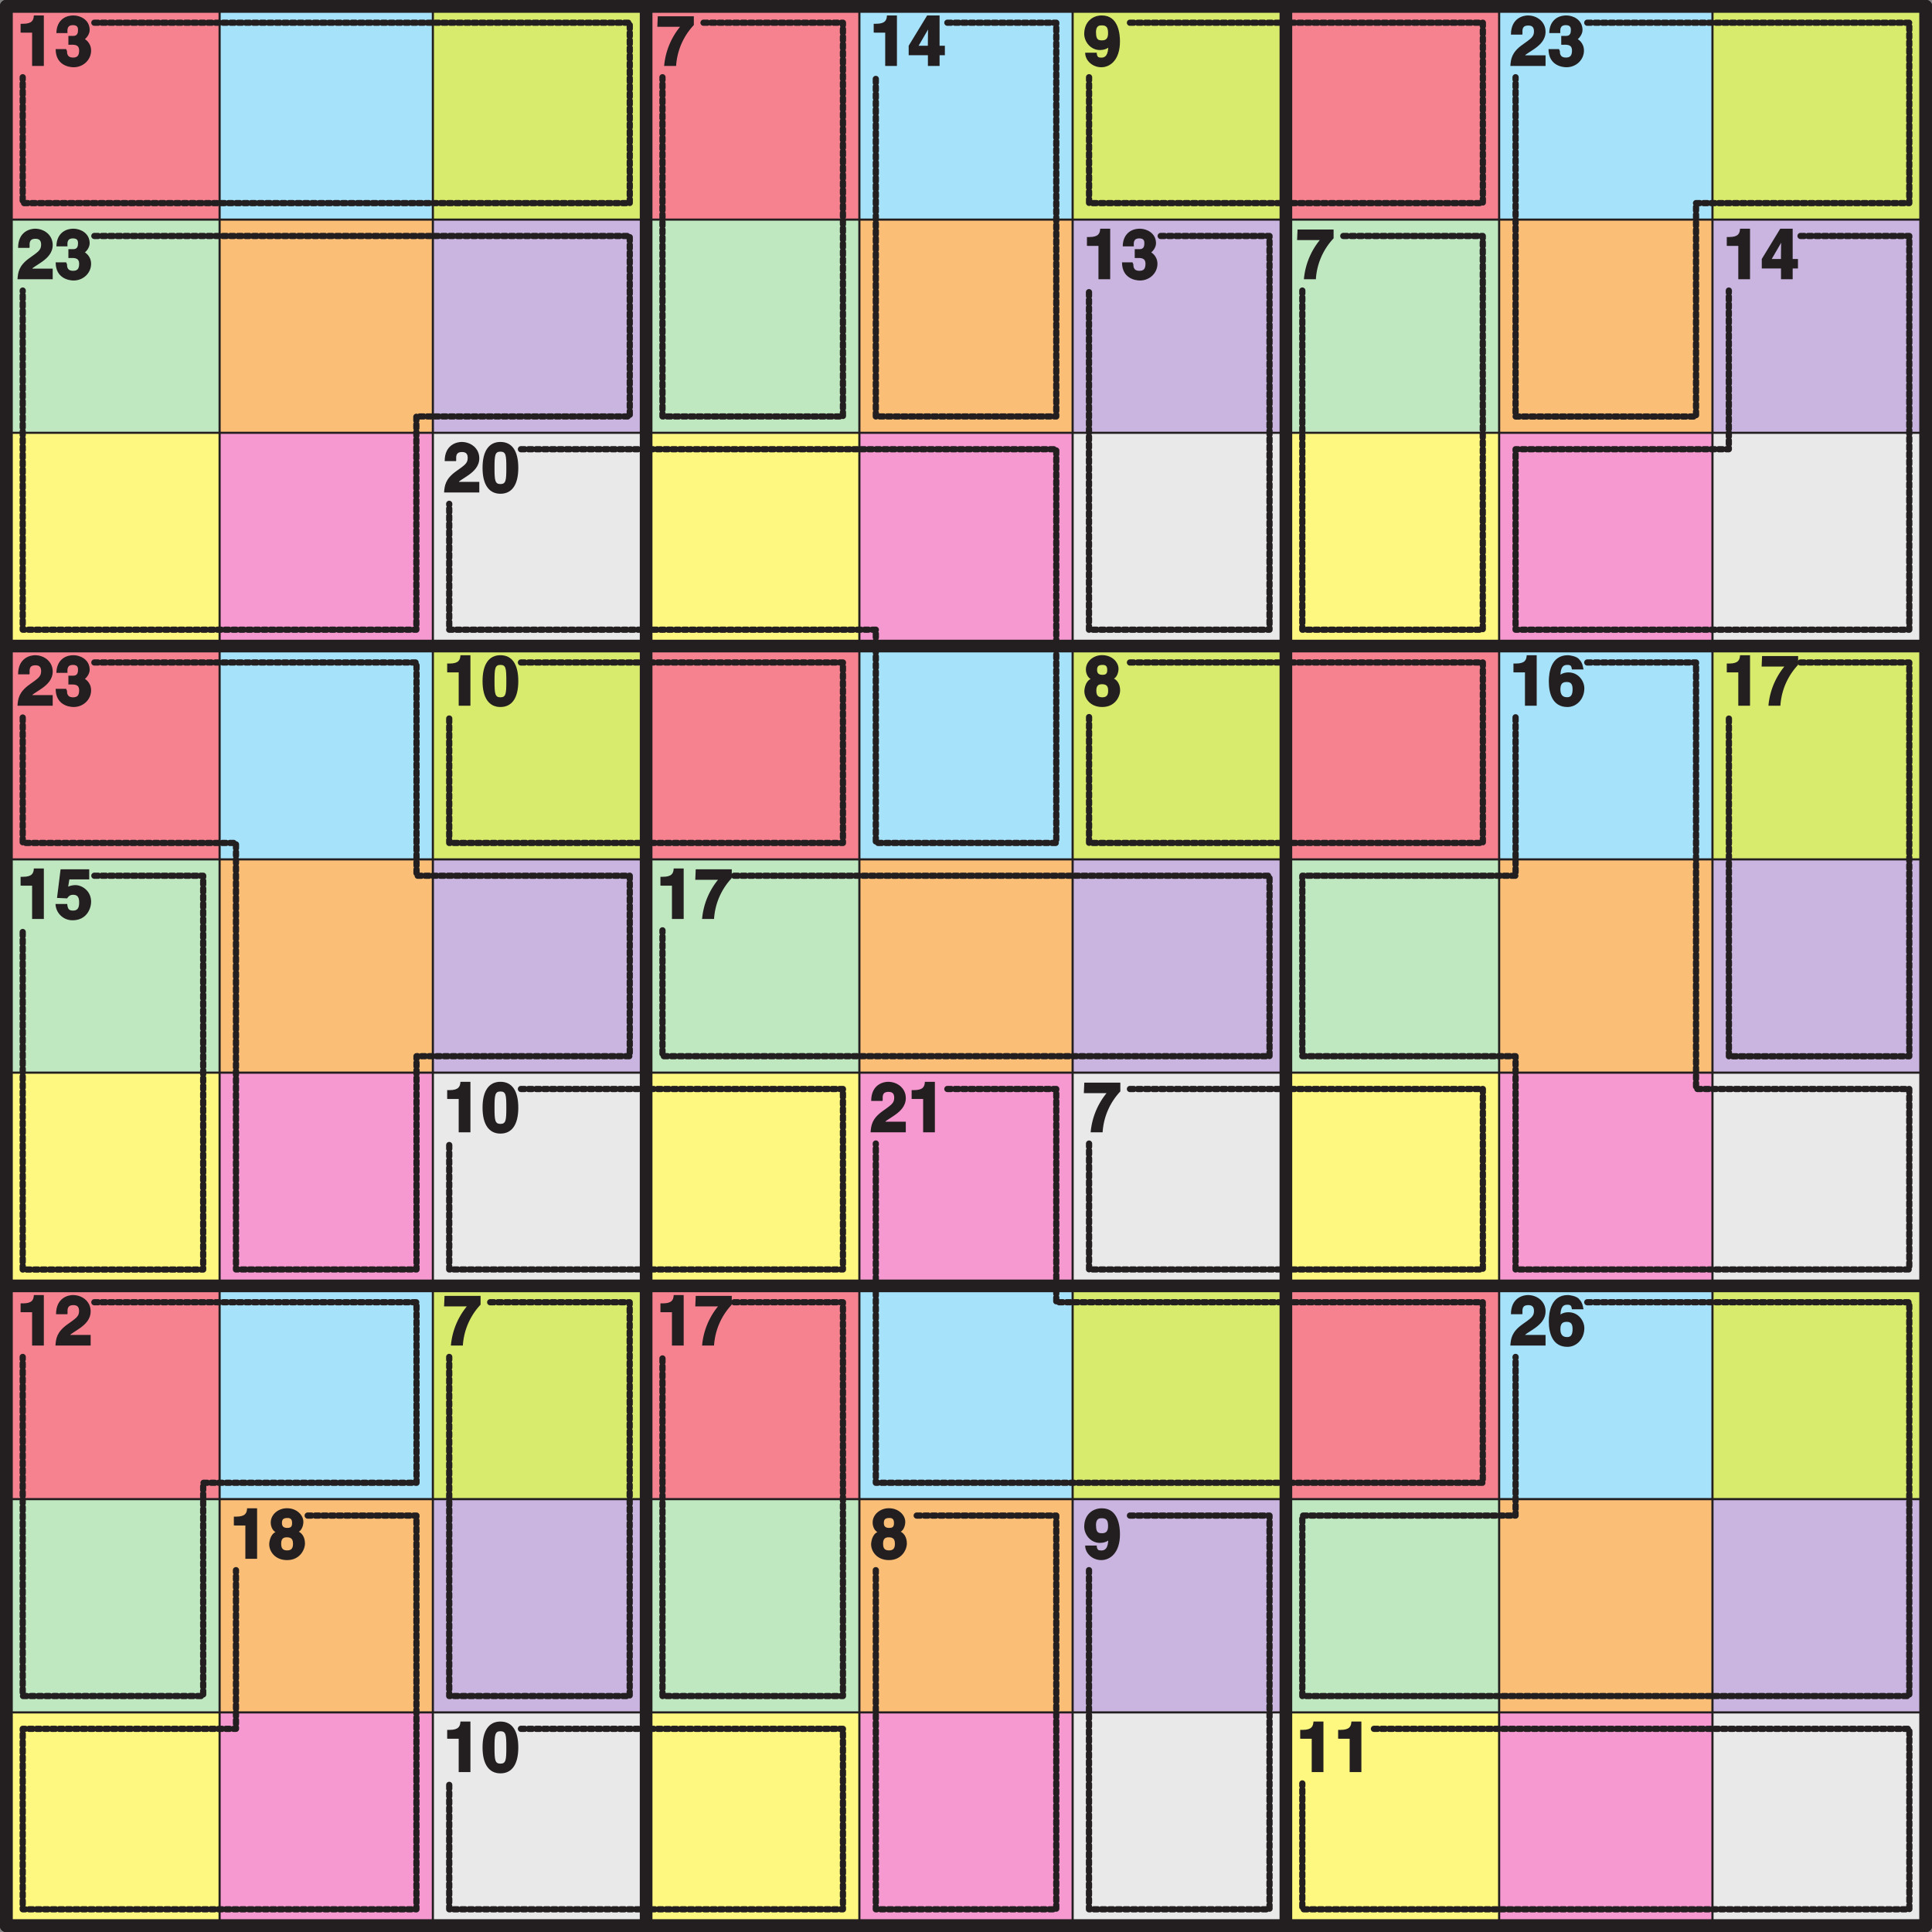
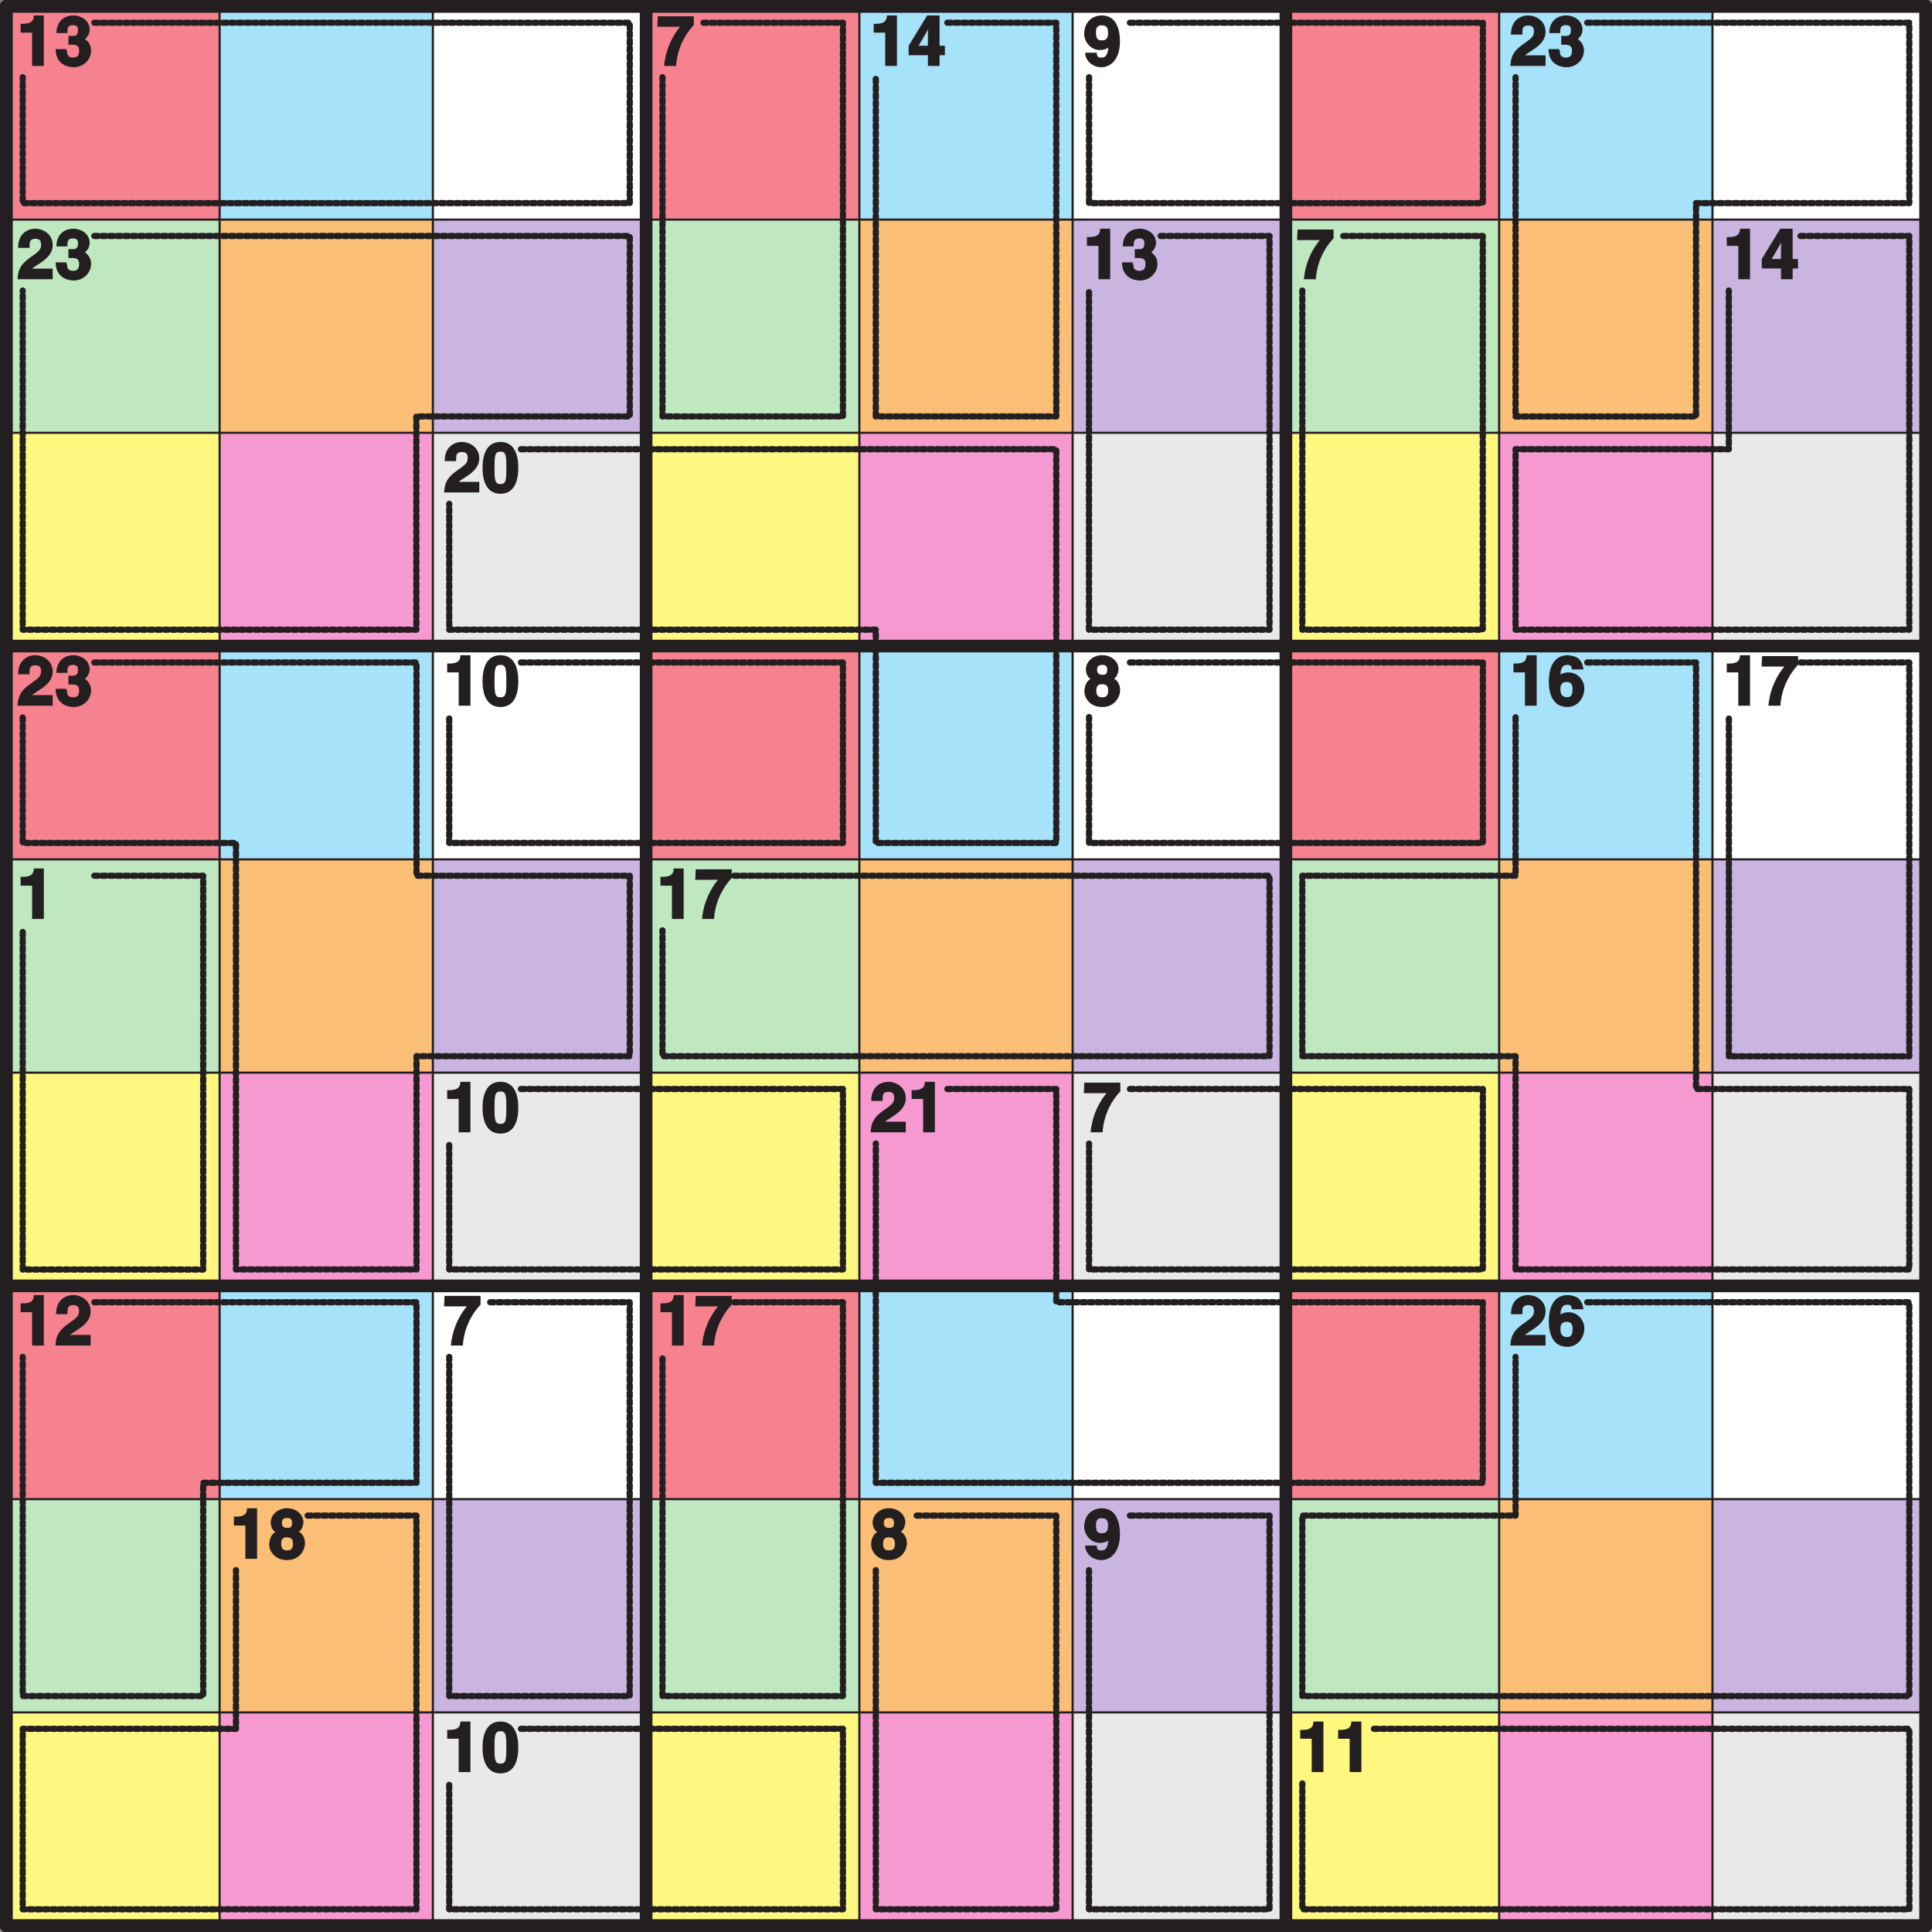
<svg xmlns="http://www.w3.org/2000/svg" xmlns:xlink="http://www.w3.org/1999/xlink" width="340.16" height="340.16" viewBox="0 0 255.119 255.119">
  <rect x="0" y="0" width="255.119" height="255.119" fill="#808080" stroke="none" />
  <defs>
    <symbol overflow="visible" id="a">
      <path d="M.63-4.4H2V0h1.55v-6.67H2.23c-.03.6-.21 1.1-1.43 1.1H.48v1.16zm0 0" />
    </symbol>
    <symbol overflow="visible" id="b">
      <path d="M1.92-2.8c.58 0 1.28-.1 1.28.77 0 .72-.3.92-.8.92-.84 0-.8-.64-.8-.92L1.57-2l-.08-.23H.1C.1-.1 1.86.17 2.47.17c1.3 0 2.31-1 2.31-2.2 0-1.1-.87-1.56-.95-1.58v.16c.22-.11.76-.66.76-1.3 0-1.36-1.26-1.92-2.12-1.92C1.03-6.67.2-5.7.2-4.34h1.46c0-.36-.13-1.05.73-1.05.69 0 .66.45.66.69 0 .83-.55.73-.92.73h-.35v1.17zm0 0" />
    </symbol>
    <symbol overflow="visible" id="c">
      <path d="M4.77-6.56H.13L.07-5.17h3A9.45 9.45 0 0 0 .97 0h1.58a8.65 8.65 0 0 1 2.34-5.4v-1.16zm0 0" />
    </symbol>
    <symbol overflow="visible" id="d">
      <path d="M1.27-2.44l1.57-2.7h-.18c0 .06-.04 1.06-.04 2.47H1.4zm3.46-.23h-.56v-4H2.53l-2.44 4v1.25h2.54V0h1.54v-1.42h.7v-1.25zm0 0" />
    </symbol>
    <symbol overflow="visible" id="e">
      <path d="M1.67-4.42c0-.92.46-.94.77-.94.65 0 .83.31.83 1.05 0 .75-.35.93-.79.93-.48 0-.8-.07-.8-1.04zM.25-1.61C.35-.59 1.3.17 2.38.17c1.15 0 2.46-.94 2.46-3.42 0-.9-.17-3.42-2.39-3.42-1.25 0-2.33.86-2.33 2.44C.13-3.17.98-2.1 2.2-2.1c.44 0 1.03-.16 1.24-.47L3.3-2.7c0 1.28-.4 1.6-.9 1.6-.4 0-.54-.06-.62-.5v-.15H.25zm0 0" />
    </symbol>
    <symbol overflow="visible" id="f">
      <path d="M1.67-4.27c0-.46-.1-1.07.78-1.07.61 0 .74.36.74.78 0 .72-.4.95-1.56 1.78C.23-1.77.14-.9.07 0h4.65v-1.4h-2.7c.08-.15.47-.33 1.33-.93.6-.44 1.37-1.1 1.37-2.19 0-1.3-1.1-2.15-2.34-2.15-.56 0-2.23.31-2.23 2.53h1.5zm0 0" />
    </symbol>
    <symbol overflow="visible" id="g">
      <path d="M.14-3.25C.14-1.02 1 .17 2.5.17c1.52 0 2.36-1.19 2.36-3.42 0-2.25-.84-3.42-2.36-3.42C1-6.67.14-5.5.14-3.25zm1.58 0c0-1.66.06-2.14.78-2.14.73 0 .78.48.78 2.14 0 1.64-.05 2.14-.78 2.14-.72 0-.78-.5-.78-2.14zm0 0" />
    </symbol>
    <symbol overflow="visible" id="h">
      <path d="M2.52-4.08c-.55 0-.7-.28-.7-.65 0-.47.18-.66.74-.66.4 0 .6.17.6.66 0 .46-.14.65-.64.65zm2.34 2.05c0-.83-.4-1.35-.81-1.55.33-.17.6-.73.6-1.3 0-.87-.85-1.8-2.17-1.8-1.12 0-2.14.8-2.14 1.9 0 .6.32 1.1.63 1.25-.69.31-.83 1.3-.83 1.62C.14-1.03.86.17 2.5.17c1.7 0 2.36-1.39 2.36-2.2zm-1.58.05c0 .43-.1.87-.76.87-.58 0-.8-.26-.8-.89 0-.69.31-.84.76-.84.7 0 .8.4.8.86zm0 0" />
    </symbol>
    <symbol overflow="visible" id="i">
      <path d="M4.7-4.9c-.12-.7-.3-.97-.64-1.32-.33-.31-1.14-.45-1.4-.45C.44-6.67.14-4.41.14-3.2.14-1.59.66.17 2.6.17 3.83.17 4.83-.9 4.83-2.3c0-.95-.77-2.1-2.1-2.1-.71 0-1.12.32-1.21.45l.14.14c.03-.78.09-1.58.9-1.58.47 0 .56.1.63.6h1.53zM3.28-2.2c0 .86-.28 1.08-.73 1.08-.61 0-.88-.36-.88-1.05 0-.8.36-.96.83-.96.4 0 .78.12.78.93zm0 0" />
    </symbol>
    <symbol overflow="visible" id="j">
-       <path d="M1.8-5.23h2.73v-1.33H.75L.28-2.78l1.34.06c.29-.48.63-.47.8-.47.66 0 .78.46.78 1.02 0 .69-.2 1.06-.8 1.06-.56 0-.71-.22-.77-.87H.08A2.23 2.23 0 0 0 2.33.17c1.87 0 2.45-1.56 2.45-2.44 0-1.46-1.22-2.2-2.06-2.2-.63 0-1.02.24-.97.2l.16-.96zm0 0" />
-     </symbol>
+       </symbol>
    <clipPath id="k">
      <path d="M0 0h2v255.12H0zm0 0" />
    </clipPath>
    <clipPath id="l">
      <path d="M0 0h255.12v2H0zm0 0" />
    </clipPath>
    <clipPath id="m">
      <path d="M84 0h3v255.12h-3zm0 0" />
    </clipPath>
    <clipPath id="n">
      <path d="M0 84h255.12v3H0zm0 0" />
    </clipPath>
    <clipPath id="o">
      <path d="M168 0h3v255.12h-3zm0 0" />
    </clipPath>
    <clipPath id="p">
      <path d="M0 168h255.12v3H0zm0 0" />
    </clipPath>
    <clipPath id="q">
      <path d="M253 0h2.12v255.12H253zm0 0" />
    </clipPath>
    <clipPath id="r">
      <path d="M0 253h255.12v2.12H0zm0 0" />
    </clipPath>
    <clipPath id="s">
      <path d="M0 0h255.12v255.12H0zm0 0" />
    </clipPath>
  </defs>
  <path d="M.83.83H254.3v253.46H.83zm0 0" fill="#fff" />
  <path d="M.83.83H29v28.16H.83zm0 0M85.32.83h28.16v28.16H85.32zm0 0M169.8.83h28.16v28.16H169.8zm0 0M.83 85.31H29v28.17H.83zm0 0M85.32 85.31h28.16v28.17H85.32zm0 0M169.8 85.31h28.16v28.17H169.8zm0 0M.83 169.8H29v28.16H.83zm0 0M85.32 169.8h28.16v28.16H85.32zm0 0M169.8 169.8h28.16v28.16H169.8zm0 0" fill="#f68290" />
  <path d="M29 .83h28.16v28.16H29zm0 0M113.48.83h28.16v28.16h-28.16zm0 0M197.96.83h28.17v28.16h-28.17zm0 0M29 85.31h28.16v28.17H29zm0 0M113.48 85.31h28.16v28.17h-28.16zm0 0M197.96 85.31h28.17v28.17h-28.17zm0 0M29 169.8h28.16v28.16H29zm0 0M113.48 169.8h28.16v28.16h-28.16zm0 0M197.96 169.8h28.17v28.16h-28.17zm0 0" fill="#a6e2f9" />
-   <path d="M57.16.83h28.16v28.16H57.16zm0 0M141.64.83h28.16v28.16h-28.16zm0 0M226.13.83h28.16v28.16h-28.16zm0 0M57.16 85.31h28.16v28.17H57.16zm0 0M141.64 85.31h28.16v28.17h-28.16zm0 0M226.13 85.31h28.16v28.17h-28.16zm0 0M57.16 169.8h28.16v28.16H57.16zm0 0M141.64 169.8h28.16v28.16h-28.16zm0 0M226.13 169.8h28.16v28.16h-28.16zm0 0" fill="#d9eb6c" />
  <path d="M.83 29H29v28.15H.83zm0 0M85.32 29h28.16v28.15H85.32zm0 0M169.8 29h28.16v28.15H169.8zm0 0M.83 113.48H29v28.16H.83zm0 0M85.32 113.48h28.16v28.16H85.32zm0 0M169.8 113.48h28.16v28.16H169.8zm0 0M.83 197.96H29v28.16H.83zm0 0M85.32 197.96h28.16v28.16H85.32zm0 0M169.8 197.96h28.16v28.16H169.8zm0 0" fill="#bfe8c1" />
  <path d="M29 29h28.16v28.15H29zm0 0M113.48 29h28.16v28.15h-28.16zm0 0M197.96 29h28.17v28.15h-28.17zm0 0M29 113.48h28.16v28.16H29zm0 0M113.48 113.48h28.16v28.16h-28.16zm0 0M197.96 113.48h28.17v28.16h-28.17zm0 0M29 197.96h28.16v28.16H29zm0 0M113.48 197.96h28.16v28.16h-28.16zm0 0M197.96 197.96h28.17v28.16h-28.17zm0 0" fill="#fabe76" />
  <path d="M57.16 29h28.16v28.15H57.16zm0 0M141.64 29h28.16v28.15h-28.16zm0 0M226.13 29h28.16v28.15h-28.16zm0 0M57.16 113.48h28.16v28.16H57.16zm0 0M141.64 113.48h28.16v28.16h-28.16zm0 0M226.13 113.48h28.16v28.16h-28.16zm0 0M57.16 197.96h28.16v28.16H57.16zm0 0M141.64 197.96h28.16v28.16h-28.16zm0 0M226.13 197.96h28.16v28.16h-28.16zm0 0" fill="#cab5e0" />
  <path d="M.83 57.15H29v28.16H.83zm0 0M85.32 57.15h28.16v28.16H85.32zm0 0M169.8 57.15h28.16v28.16H169.8zm0 0M.83 141.64H29v28.16H.83zm0 0M85.32 141.64h28.16v28.16H85.32zm0 0M169.8 141.64h28.16v28.16H169.8zm0 0M.83 226.12H29v28.17H.83zm0 0M85.32 226.12h28.16v28.17H85.32zm0 0M169.8 226.12h28.16v28.17H169.8zm0 0" fill="#fff880" />
  <path d="M29 57.15h28.16v28.16H29zm0 0M113.48 57.15h28.16v28.16h-28.16zm0 0M197.96 57.15h28.17v28.16h-28.17zm0 0M29 141.64h28.16v28.16H29zm0 0M113.48 141.64h28.16v28.16h-28.16zm0 0M197.96 141.64h28.17v28.16h-28.17zm0 0M29 226.12h28.16v28.17H29zm0 0M113.48 226.12h28.16v28.17h-28.16zm0 0M197.96 226.12h28.17v28.17h-28.17zm0 0" fill="#f799d1" />
  <path d="M57.16 57.15h28.16v28.16H57.16zm0 0M141.64 57.15h28.16v28.16h-28.16zm0 0M226.13 57.15h28.16v28.16h-28.16zm0 0M57.16 141.64h28.16v28.16H57.16zm0 0M141.64 141.64h28.16v28.16h-28.16zm0 0M226.13 141.64h28.16v28.16h-28.16zm0 0M57.16 226.12h28.16v28.17H57.16zm0 0M141.64 226.12h28.16v28.17h-28.16zm0 0M226.13 226.12h28.16v28.17h-28.16zm0 0" fill="#e9e9e9" />
  <path d="M12.46 3h70.7v23.82H3V10.2" fill="none" stroke-width=".822" stroke-linecap="round" stroke-linejoin="round" stroke="#231f20" stroke-dasharray=".5,.5" stroke-miterlimit="10" />
  <path d="M92.9 3h18.41v51.99H87.48V10.2" fill="none" stroke-width=".822" stroke-linecap="round" stroke-linejoin="round" stroke="#231f20" stroke-dasharray=".506,.506" stroke-miterlimit="10" />
  <path d="M125.1 3h14.38v51.99h-23.83V10.2" fill="none" stroke-width=".822" stroke-linecap="round" stroke-linejoin="round" stroke="#231f20" stroke-dasharray=".501,.501" stroke-miterlimit="10" />
  <path d="M149.21 3h46.6v23.82h-52V10.2" fill="none" stroke-width=".822" stroke-linecap="round" stroke-linejoin="round" stroke="#231f20" stroke-dasharray=".506,.506" stroke-miterlimit="10" />
  <path d="M209.6 3h42.52v23.82h-28.16V55h-23.83V10.2" fill="none" stroke-width=".822" stroke-linecap="round" stroke-linejoin="round" stroke="#231f20" stroke-dasharray=".5,.5" stroke-miterlimit="10" />
  <path d="M12.46 31.16h70.7v23.83H54.98v28.16H3V38.37" fill="none" stroke-width=".822" stroke-linecap="round" stroke-linejoin="round" stroke="#231f20" stroke-dasharray=".499,.499" stroke-miterlimit="10" />
  <path d="M153.27 31.16h14.37v51.99H143.8V38.37" fill="none" stroke-width=".822" stroke-linecap="round" stroke-linejoin="round" stroke="#231f20" stroke-dasharray=".501,.501" stroke-miterlimit="10" />
  <path d="M177.38 31.16h18.42v51.99h-23.83V38.37" fill="none" stroke-width=".822" stroke-linecap="round" stroke-linejoin="round" stroke="#231f20" stroke-dasharray=".506,.506" stroke-miterlimit="10" />
  <path d="M237.76 31.16h14.36v51.99h-51.99V59.32h28.16V38.37" fill="none" stroke-width=".822" stroke-linecap="round" stroke-linejoin="round" stroke="#231f20" stroke-dasharray=".5,.5" stroke-miterlimit="10" />
  <path d="M68.79 59.32h70.69v51.99h-23.83V83.15H59.32V66.53" fill="none" stroke-width=".822" stroke-linecap="round" stroke-linejoin="round" stroke="#231f20" stroke-dasharray=".499,.499" stroke-miterlimit="10" />
  <path d="M12.46 87.48H55v28.16h28.16v23.83H55v28.16H31.16v-56.32H3V94.69" fill="none" stroke-width=".822" stroke-linecap="round" stroke-linejoin="round" stroke="#231f20" stroke-dasharray=".499,.499" stroke-miterlimit="10" />
  <path d="M68.79 87.48h42.52v23.83H59.32V94.69" fill="none" stroke-width=".822" stroke-linecap="round" stroke-linejoin="round" stroke="#231f20" stroke-dasharray=".501,.501" stroke-miterlimit="10" />
  <path d="M149.21 87.48h46.6v23.83h-52V94.69" fill="none" stroke-width=".822" stroke-linecap="round" stroke-linejoin="round" stroke="#231f20" stroke-dasharray=".506,.506" stroke-miterlimit="10" />
  <path d="M209.6 87.48h14.36v56.32h28.16v23.83h-51.99v-28.16h-28.16v-23.83h28.16V94.7" fill="none" stroke-width=".822" stroke-linecap="round" stroke-linejoin="round" stroke="#231f20" stroke-dasharray=".499,.499" stroke-miterlimit="10" />
  <path d="M237.76 87.48h14.36v52H228.3V94.68M12.46 115.64h14.37v52H3v-44.79" fill="none" stroke-width=".822" stroke-linecap="round" stroke-linejoin="round" stroke="#231f20" stroke-dasharray=".501,.501" stroke-miterlimit="10" />
  <path d="M96.95 115.64h70.69v23.83H87.48v-16.62" fill="none" stroke-width=".822" stroke-linecap="round" stroke-linejoin="round" stroke="#231f20" stroke-dasharray=".5,.5" stroke-miterlimit="10" />
  <path d="M68.79 143.8h42.52v23.83H59.32v-16.62" fill="none" stroke-width=".822" stroke-linecap="round" stroke-linejoin="round" stroke="#231f20" stroke-dasharray=".501,.501" stroke-miterlimit="10" />
  <path d="M125.1 143.8h14.38v28.16h56.32v23.84h-80.15V151" fill="none" stroke-width=".822" stroke-linecap="round" stroke-linejoin="round" stroke="#231f20" stroke-dasharray=".499,.499" stroke-miterlimit="10" />
  <path d="M149.21 143.8h46.6v23.83h-52v-16.62" fill="none" stroke-width=".822" stroke-linecap="round" stroke-linejoin="round" stroke="#231f20" stroke-dasharray=".506,.506" stroke-miterlimit="10" />
  <path d="M12.46 171.96H55v23.84H26.83v28.16H3v-44.78" fill="none" stroke-width=".822" stroke-linecap="round" stroke-linejoin="round" stroke="#231f20" stroke-dasharray=".5,.5" stroke-miterlimit="10" />
  <path d="M64.73 171.96h18.42v52H59.32v-44.78" fill="none" stroke-width=".822" stroke-linecap="round" stroke-linejoin="round" stroke="#231f20" stroke-dasharray=".506,.506" stroke-miterlimit="10" />
  <path d="M96.95 171.96h14.36v52H87.48v-44.78" fill="none" stroke-width=".822" stroke-linecap="round" stroke-linejoin="round" stroke="#231f20" stroke-dasharray=".501,.501" stroke-miterlimit="10" />
  <path d="M209.6 171.96h42.52v52h-80.15v-23.83h28.16v-20.95" fill="none" stroke-width=".822" stroke-linecap="round" stroke-linejoin="round" stroke="#231f20" stroke-dasharray=".499,.499" stroke-miterlimit="10" />
  <path d="M40.63 200.13h14.36v51.99H3v-23.83h28.16v-20.95" fill="none" stroke-width=".822" stroke-linecap="round" stroke-linejoin="round" stroke="#231f20" stroke-dasharray=".5,.5" stroke-miterlimit="10" />
  <path d="M121.05 200.13h18.43v51.99h-23.83v-44.78M149.21 200.13h18.43v51.99H143.8v-44.78" fill="none" stroke-width=".822" stroke-linecap="round" stroke-linejoin="round" stroke="#231f20" stroke-dasharray=".506,.506" stroke-miterlimit="10" />
  <path d="M68.79 228.29h42.52v23.83H59.32V235.5" fill="none" stroke-width=".822" stroke-linecap="round" stroke-linejoin="round" stroke="#231f20" stroke-dasharray=".501,.501" stroke-miterlimit="10" />
  <path d="M181.43 228.29h70.7v23.83h-80.16V235.5" fill="none" stroke-width=".822" stroke-linecap="round" stroke-linejoin="round" stroke="#231f20" stroke-dasharray=".5,.5" stroke-miterlimit="10" />
  <g fill="#231f20">
    <use xlink:href="#a" x="2.24" y="8.71" />
    <use xlink:href="#b" x="7.25" y="8.71" />
  </g>
  <use xlink:href="#c" x="86.73" y="8.71" fill="#231f20" />
  <g fill="#231f20">
    <use xlink:href="#a" x="114.89" y="8.71" />
    <use xlink:href="#d" x="119.9" y="8.71" />
  </g>
  <use xlink:href="#e" x="143.05" y="8.71" fill="#231f20" />
  <g fill="#231f20">
    <use xlink:href="#f" x="199.37" y="8.71" />
    <use xlink:href="#b" x="204.38" y="8.71" />
  </g>
  <g fill="#231f20">
    <use xlink:href="#f" x="2.24" y="36.87" />
    <use xlink:href="#b" x="7.25" y="36.87" />
  </g>
  <g fill="#231f20">
    <use xlink:href="#a" x="143.05" y="36.87" />
    <use xlink:href="#b" x="148.06" y="36.87" />
  </g>
  <use xlink:href="#c" x="171.21" y="36.87" fill="#231f20" />
  <g fill="#231f20">
    <use xlink:href="#a" x="227.54" y="36.87" />
    <use xlink:href="#d" x="232.55" y="36.87" />
  </g>
  <g fill="#231f20">
    <use xlink:href="#f" x="58.57" y="65.03" />
    <use xlink:href="#g" x="63.58" y="65.03" />
  </g>
  <g fill="#231f20">
    <use xlink:href="#f" x="2.24" y="93.19" />
    <use xlink:href="#b" x="7.25" y="93.19" />
  </g>
  <g fill="#231f20">
    <use xlink:href="#a" x="58.57" y="93.19" />
    <use xlink:href="#g" x="63.58" y="93.19" />
  </g>
  <use xlink:href="#h" x="143.05" y="93.19" fill="#231f20" />
  <g fill="#231f20">
    <use xlink:href="#a" x="199.37" y="93.19" />
    <use xlink:href="#i" x="204.38" y="93.19" />
  </g>
  <g fill="#231f20">
    <use xlink:href="#a" x="227.54" y="93.19" />
    <use xlink:href="#c" x="232.55" y="93.19" />
  </g>
  <g fill="#231f20">
    <use xlink:href="#a" x="2.24" y="121.35" />
    <use xlink:href="#j" x="7.25" y="121.35" />
  </g>
  <g fill="#231f20">
    <use xlink:href="#a" x="86.73" y="121.35" />
    <use xlink:href="#c" x="91.74" y="121.35" />
  </g>
  <g fill="#231f20">
    <use xlink:href="#a" x="58.57" y="149.52" />
    <use xlink:href="#g" x="63.58" y="149.52" />
  </g>
  <g fill="#231f20">
    <use xlink:href="#f" x="114.89" y="149.52" />
    <use xlink:href="#a" x="119.9" y="149.52" />
  </g>
  <use xlink:href="#c" x="143.05" y="149.52" fill="#231f20" />
  <g fill="#231f20">
    <use xlink:href="#a" x="2.24" y="177.68" />
    <use xlink:href="#f" x="7.25" y="177.68" />
  </g>
  <use xlink:href="#c" x="58.57" y="177.68" fill="#231f20" />
  <g fill="#231f20">
    <use xlink:href="#a" x="86.73" y="177.68" />
    <use xlink:href="#c" x="91.74" y="177.68" />
  </g>
  <g fill="#231f20">
    <use xlink:href="#f" x="199.37" y="177.68" />
    <use xlink:href="#i" x="204.38" y="177.68" />
  </g>
  <g fill="#231f20">
    <use xlink:href="#a" x="30.4" y="205.84" />
    <use xlink:href="#h" x="35.41" y="205.84" />
  </g>
  <use xlink:href="#h" x="114.89" y="205.84" fill="#231f20" />
  <use xlink:href="#e" x="143.05" y="205.84" fill="#231f20" />
  <g fill="#231f20">
    <use xlink:href="#a" x="58.57" y="234" />
    <use xlink:href="#g" x="63.58" y="234" />
  </g>
  <g fill="#231f20">
    <use xlink:href="#a" x="171.21" y="234" />
    <use xlink:href="#a" x="176.22" y="234" />
  </g>
  <g clip-path="url(#k)">
    <path d="M.83.83v253.46" fill="none" stroke-width="1.672" stroke-linecap="round" stroke-linejoin="round" stroke="#231f20" stroke-miterlimit="10" />
  </g>
  <g clip-path="url(#l)">
    <path d="M.83.83H254.3" fill="none" stroke-width="1.672" stroke-linecap="round" stroke-linejoin="round" stroke="#231f20" stroke-miterlimit="10" />
  </g>
  <path d="M29 .83v253.46M.83 29H254.3M57.16.83v253.46M.83 57.15H254.3" fill="none" stroke-width=".283" stroke-linecap="round" stroke-linejoin="round" stroke="#231f20" stroke-miterlimit="10" />
  <g clip-path="url(#m)">
    <path d="M85.32.83v253.46" fill="none" stroke-width="1.672" stroke-linecap="round" stroke-linejoin="round" stroke="#231f20" stroke-miterlimit="10" />
  </g>
  <g clip-path="url(#n)">
    <path d="M.83 85.31H254.3" fill="none" stroke-width="1.672" stroke-linecap="round" stroke-linejoin="round" stroke="#231f20" stroke-miterlimit="10" />
  </g>
  <path d="M113.48.83v253.46M.83 113.48H254.3M141.64.83v253.46M.83 141.64H254.3" fill="none" stroke-width=".283" stroke-linecap="round" stroke-linejoin="round" stroke="#231f20" stroke-miterlimit="10" />
  <g clip-path="url(#o)">
    <path d="M169.8.83v253.46" fill="none" stroke-width="1.672" stroke-linecap="round" stroke-linejoin="round" stroke="#231f20" stroke-miterlimit="10" />
  </g>
  <g clip-path="url(#p)">
    <path d="M.83 169.8H254.3" fill="none" stroke-width="1.672" stroke-linecap="round" stroke-linejoin="round" stroke="#231f20" stroke-miterlimit="10" />
  </g>
  <path d="M197.96.83v253.46M.83 197.96H254.3M226.13.83v253.46M.83 226.12H254.3" fill="none" stroke-width=".283" stroke-linecap="round" stroke-linejoin="round" stroke="#231f20" stroke-miterlimit="10" />
  <g clip-path="url(#q)">
    <path d="M254.29.83v253.46" fill="none" stroke-width="1.672" stroke-linecap="round" stroke-linejoin="round" stroke="#231f20" stroke-miterlimit="10" />
  </g>
  <g clip-path="url(#r)">
    <path d="M.83 254.29H254.3" fill="none" stroke-width="1.672" stroke-linecap="round" stroke-linejoin="round" stroke="#231f20" stroke-miterlimit="10" />
  </g>
  <g clip-path="url(#s)">
    <path d="M.83.83H254.3v253.46H.83zm0 0" fill="none" stroke-width="1.672" stroke-linecap="round" stroke-linejoin="round" stroke="#231f20" stroke-miterlimit="10" />
  </g>
</svg>